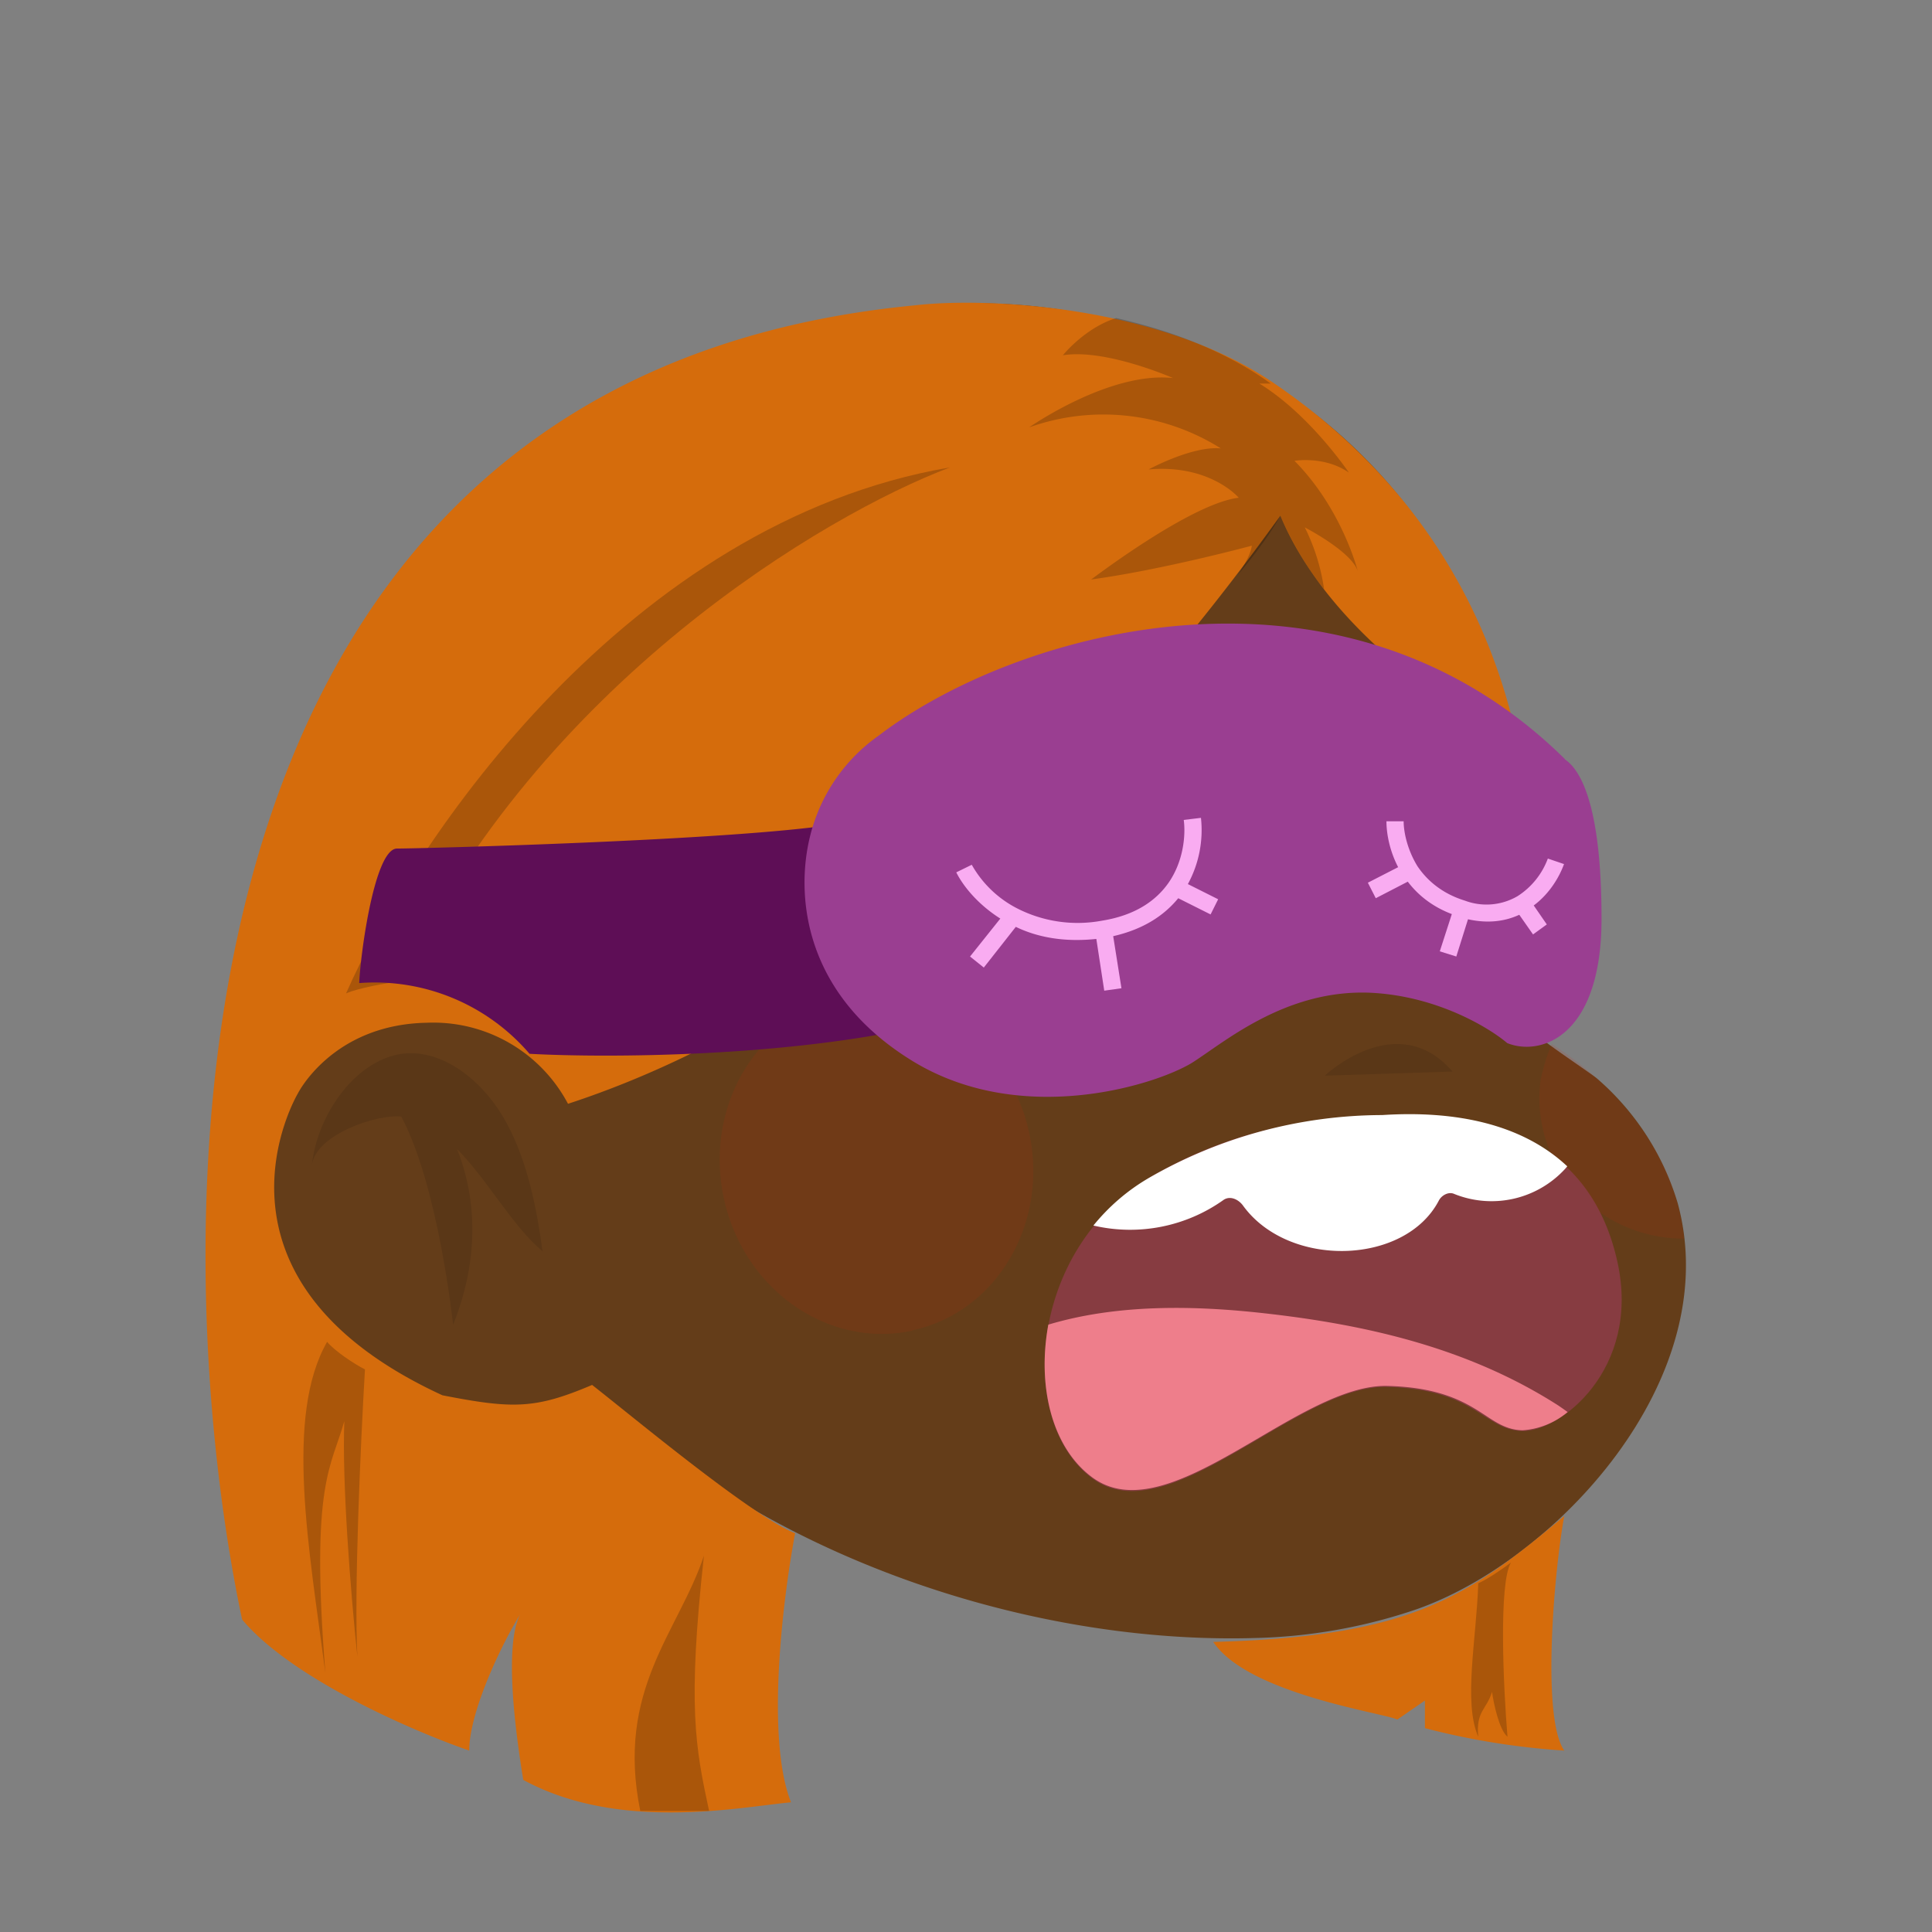
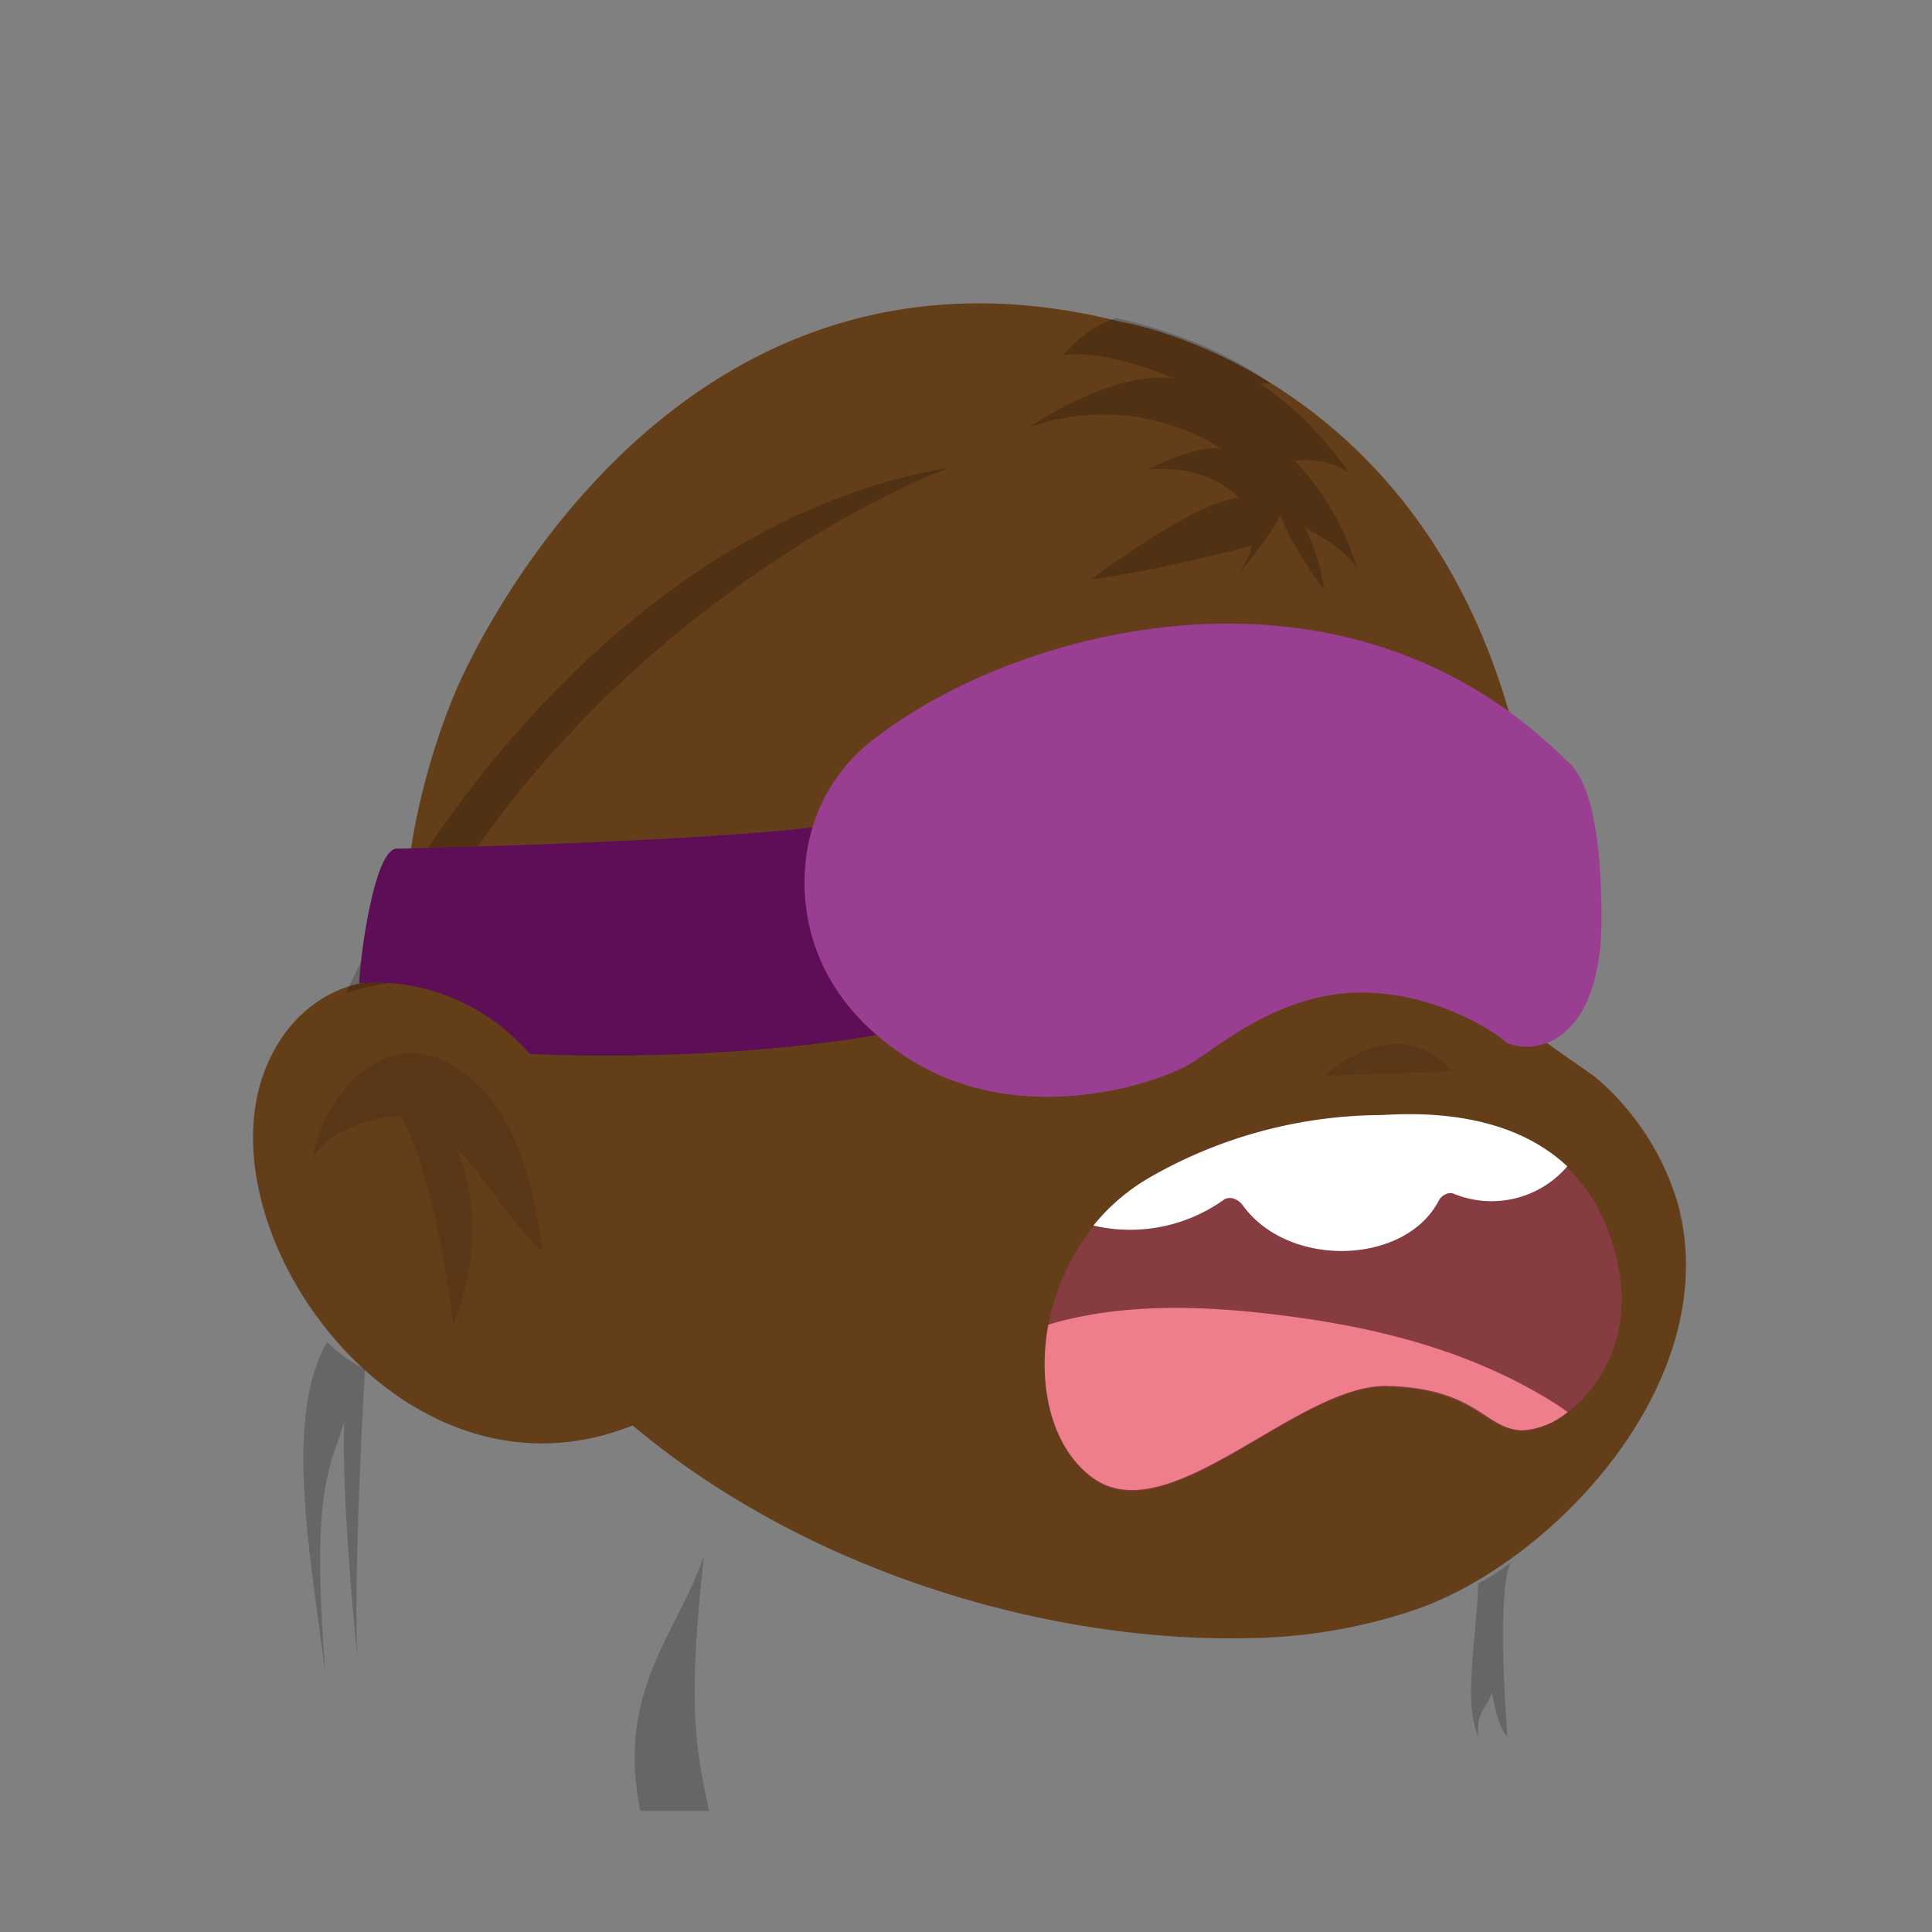
<svg xmlns="http://www.w3.org/2000/svg" viewBox="0 0 480 480" fill="none" shape-rendering="auto">
  <rect x="0" y="0" width="480" height="480" fill="#808080" stroke="none" />
  <mask id="viewboxMask">
    <rect width="480" height="480" rx="0" ry="0" x="0" y="0" fill="#fff" />
  </mask>
  <g mask="url(#viewboxMask)">
    <g transform="matrix(.858 0 0 .854 52 47)">
      <path d="M264 38.6s131.4 20.6 121.4 208.1c0 .7 15.2 10.9 16.4 12a77.1 77.1 0 0 1 23.4 36.3c13.9 51.3-35.7 104.2-75.8 118.2a155 155 0 0 1-46.7 8.3c-103.1 3-239.7-62.7-246.7-191a202.7 202.7 0 0 1 15.1-83.9c0 .1 57.4-142.5 192.9-108Z" fill="#643d19" />
-       <path d="M388.7 248.7a57 57 0 0 0-3.2 10.5 40 40 0 0 0 8.5 30.4 42.3 42.3 0 0 0 33 15.7c-3.2-31.7-29-50.7-38.3-56.6ZM203.5 332c24.4-5.2 39.6-31 33.9-57.5-5.7-26.5-30.2-43.7-54.6-38.5-24.4 5.3-39.5 31-33.8 57.6 5.7 26.5 30.1 43.7 54.5 38.5Z" fill="#DC2400" style="mix-blend-mode:multiply" opacity=".1" />
      <path opacity=".1" d="M323 257.9s20.9-19.9 37-1.2Z" fill="#000" />
      <path d="M128.7 356.9C59.3 391.7-3.7 304.4 16.5 255.3c12.9-31.4 50.4-33.8 72.1-5.2a185 185 0 0 1 29.1 59.1" fill="#643d19" />
      <path opacity=".1" d="M71.5 279c9 9 16.1 22.5 25 30-1.7-12.5-4.3-26-10.4-37.3-6.2-11.6-17.5-21-29-20.3-14.2 1-25.9 17.6-27.4 32.6 1-9 19-15 25.9-14.2 10.8 20.4 15 60.6 15 60.6 9-22.7 5.4-40.7 1-51.5Z" fill="#000" />
    </g>
    <g transform="matrix(.855 0 0 .855 19 -17)">
      <path d="M311.4 362.3C339 346 362.6 345 379.3 344c33.3-2 61.1 8.8 68.5 42.7 6.8 31.2-16.9 49.4-27.8 49-11-.3-13.3-12.2-39.3-12.8-26-.6-63.4 42.9-85.5 26.6-22.2-16.4-18.4-66.6 16.2-87Z" fill="#873C41" />
      <path d="M433.3 430.2a22.8 22.8 0 0 1-13.1 5.3c-4.3-.1-7.3-2-10.9-4.4-5.5-3.6-12.6-8.1-28.5-8.5-11-.2-24.1 7.4-37.2 15.1-17.8 10.4-35.6 20.9-48.4 11.5-11.7-8.6-16.1-26.4-12.8-44.4 20-6 42.3-5.6 62.8-3.3 29.5 3.3 59.2 10 85.4 26.8a84 84 0 0 1 2.7 1.9Z" fill="#EE7E8B" />
      <path d="M333.4 368.5a46.8 46.8 0 0 1-37.9 7.5c4.3-5.3 9.6-10 15.9-13.7a136.3 136.3 0 0 1 68-18.4c21.6-1.4 40.8 2.7 53.8 14.9l-.6.7a29 29 0 0 1-32.3 7.3c-1.6-.7-3.6.4-4.4 1.9-9.8 18.9-43.8 19.8-57 1.4-1.3-1.7-3.6-2.8-5.5-1.6Z" fill="#fff" />
    </g>
    <g transform="matrix(.855 0 0 .855 19 -17)">
      <path d="M401.9 284.8c3.9 1.8 9.3 3.9 14.5 5.1 1.6 3.1 2.5 6.9 2.5 10.3 0 8-3.6 16.5-13 15.5-7.7-.8-9.7-11-9.7-16 0-6 2.2-12 5.7-15ZM296.2 292.5c-.4 2-.6 4-.6 6 0 12.5 6.2 19 15.5 21.5 13 2 19.3-7.7 19.3-19.5 0-7-2.9-13.8-7.4-18.2a55.3 55.3 0 0 1-26.8 10.2Z" fill="#2A1200" />
      <path d="M324.8 237.7a43.9 43.9 0 0 0-32.3 24.2c-2 4.2-1.1 10 3.2 12.7 4 2.4 9.6 1.7 11.8-2.7.6-1.4 1.3-2.6 2-3.9.3-.4 1.1-1.2 1.3-1.7l.4-.4a37.4 37.4 0 0 1 4.7-4.7c.5-.3 1-.8 1.5-1a34.2 34.2 0 0 1 5.7-3 36.2 36.2 0 0 1 6.1-1.5c4.4-.7 7.5-6.2 6.2-10.8-1.5-5-5.8-7.9-10.6-7.2ZM425.2 260.4c-3.1-7.8-9.1-14-16.4-17.1-2-1-4.6-.7-6.6.2-1.9 1-3.8 3-4.5 5.2a10 10 0 0 0 0 7 9 9 0 0 0 4.7 4.9l1 .5c1 .6 2 1.4 2.9 2.2 1 1 1.8 2.2 2.5 3.4l.7 1.5c.9 2.1 2.7 4 4.7 4.8 2 .8 4.6.8 6.5-.3 2-1 3.8-2.9 4.6-5.2.7-2.3.8-4.8 0-7Z" fill="#71472D" />
    </g>
    <g transform="matrix(.855 0 0 .857 18 -15)">
-       <path d="M351 167c-32.5 45-106 137.5-207 170.5a44.3 44.3 0 0 0-41-23.5c-27.5.5-37.5 20.5-37.5 20.5s-32 53.5 42 87.5c20.5 4 27 4 43.5-3 11.2 8.7 46.6 38.2 59 43-3.2 16.8-8.8 58.8-1.2 78-14.5 1.3-49.8 8.7-77.8-6.5-2.8-17.1-5.3-39.5-.9-48-5.3 8.5-14.8 28.2-14.8 39.5-16-5.5-51.6-20.8-66-38C27 382 19 127.5 245 106c19.8-2.3 70.4-.3 104 22.5C391 157 412 195 420 233c-17.2-8-55-32.4-69-66ZM433.5 525c-6.8-9.6-2.8-53.2 0-68-28 23.5-44.5 35-102 36.5 10 15 49 20.5 53.5 22.5l8-5.5v8a215 215 0 0 0 40.5 6.5Z" fill="#d56c0c" />
      <path d="M312.6 153.6c18-1.6 26.3 8.2 26.3 8.2-13.9 1.6-42.8 23.7-42.9 23.7 20.7-2.8 46.7-9.8 46.7-9.8-.3 2.3-1.9 5.2-4 8.4 5.2-6.2 9.5-12 12.3-17.1a94.4 94.4 0 0 0 12.7 21.3 58.6 58.6 0 0 0-5.6-17.9s13.6 7 15.4 12.7c0 0-4.5-18-18.4-32 0 0 8.7-1.5 15.8 3.4 0 0-11.3-16.8-26-25.8h3.3l-1.7-1.2c-13-8.9-28.3-14.4-43.2-17.8-9.2 2.9-15.5 10.8-15.5 10.8 12.4-2 32 6.6 32 6.6-18.5-2-41.8 14.3-41.8 14.3a64.2 64.2 0 0 1 55.7 6.1c-8.3-.8-21 6.1-21 6.1Z" fill="#000" fill-opacity=".2" />
      <path d="M281 211c-14 17.7-59.6 60.6-130 91 22.3-14 79.6-51.8 130-91ZM95 302c40.8-86.4 123.7-135.3 160-149-93.6 16-156 108.3-175.5 152.5 3.6-1.6 11.8-3 15.5-3.5ZM74 406.5c2 2.5 7.8 6.4 11 8-1.3 22-3.2 64.5-2.2 83.3-2-18.9-4.5-50.8-3.8-68.3-3.7 13.3-9.9 17.8-5.5 73-4.7-35.7-11.9-74.4.5-96ZM408.5 476.5c2.8-1.2 7.5-4.5 9.5-6-3.6 6-2.2 36.2-1 50.5-2.4-2-4-9.5-4.5-13-1.6 5.2-4.7 5.5-4 13-4.4-10-.5-28.5 0-44.5ZM183.5 468.5c-4.8 43.6-2.5 55.5 1.5 74h-20c-7.2-35.2 11.2-52 18.5-74Z" fill="#000" fill-opacity=".2" />
    </g>
    <g transform="matrix(.855 0 0 .857 14 -12)">
      <path d="M99 260c6.5 0 97-2.3 127-7l27.5 58c-40.8 9.6-94.3 9.7-116 8.5A59.3 59.3 0 0 0 88 299c.4-8.8 4.5-39 11-39Z" fill="#5E0E56" />
      <path d="M438.3 234c-65.2-64.1-159.5-37.2-199.4-6.7a50.2 50.2 0 0 0-19.9 29.2c-4 16.1-2.6 45.3 29.8 65.1 32.4 19.8 72.7 6.3 82 0 9.5-6.2 27-20.8 51-19.8 19.3.9 34.5 10.1 39.8 14.6 9.7 3.9 27.4-1.8 27.4-36 0-34.1-6.5-43.5-10.7-46.3Z" fill="#9A3E91" />
-       <path fill-rule="evenodd" clip-rule="evenodd" d="M328.8 270.3a32.6 32.6 0 0 0 3.8-19.2l-5 .6c.6 4.5-.1 12-4.4 18.2-3.5 5-9.4 9.4-19.3 11a38.7 38.7 0 0 1-24.6-3.5 31.7 31.7 0 0 1-13.3-12.7l-4.5 2.2c2 4 6.3 9.3 12.8 13.4l-8.8 11 4 3.2 9.3-11.8c6.2 3 14 4.5 23.4 3.5l2.3 15 5-.7-2.4-15.1c8.8-2 14.8-6 18.9-11l9.4 4.7 2.2-4.4-8.8-4.4ZM429.3 276.5c4.7-3.5 7.5-8.4 8.8-12l-4.7-1.6a22 22 0 0 1-8.8 10.9 17.9 17.9 0 0 1-15.3 1.3c-6.8-2.1-11.1-6-13.8-10-3-4.9-4-10-4-13h-5c0 3.3.8 8.3 3.4 13.3l-8.8 4.5 2.3 4.5 9.3-4.8c2.9 3.8 7 7.2 12.8 9.4l-3.5 10.8 4.8 1.5 3.4-10.8c5.8 1.3 10.8.6 14.9-1.3l4 5.7 4-2.9-3.8-5.5Z" fill="#F9ACF1" />
    </g>
  </g>
</svg>